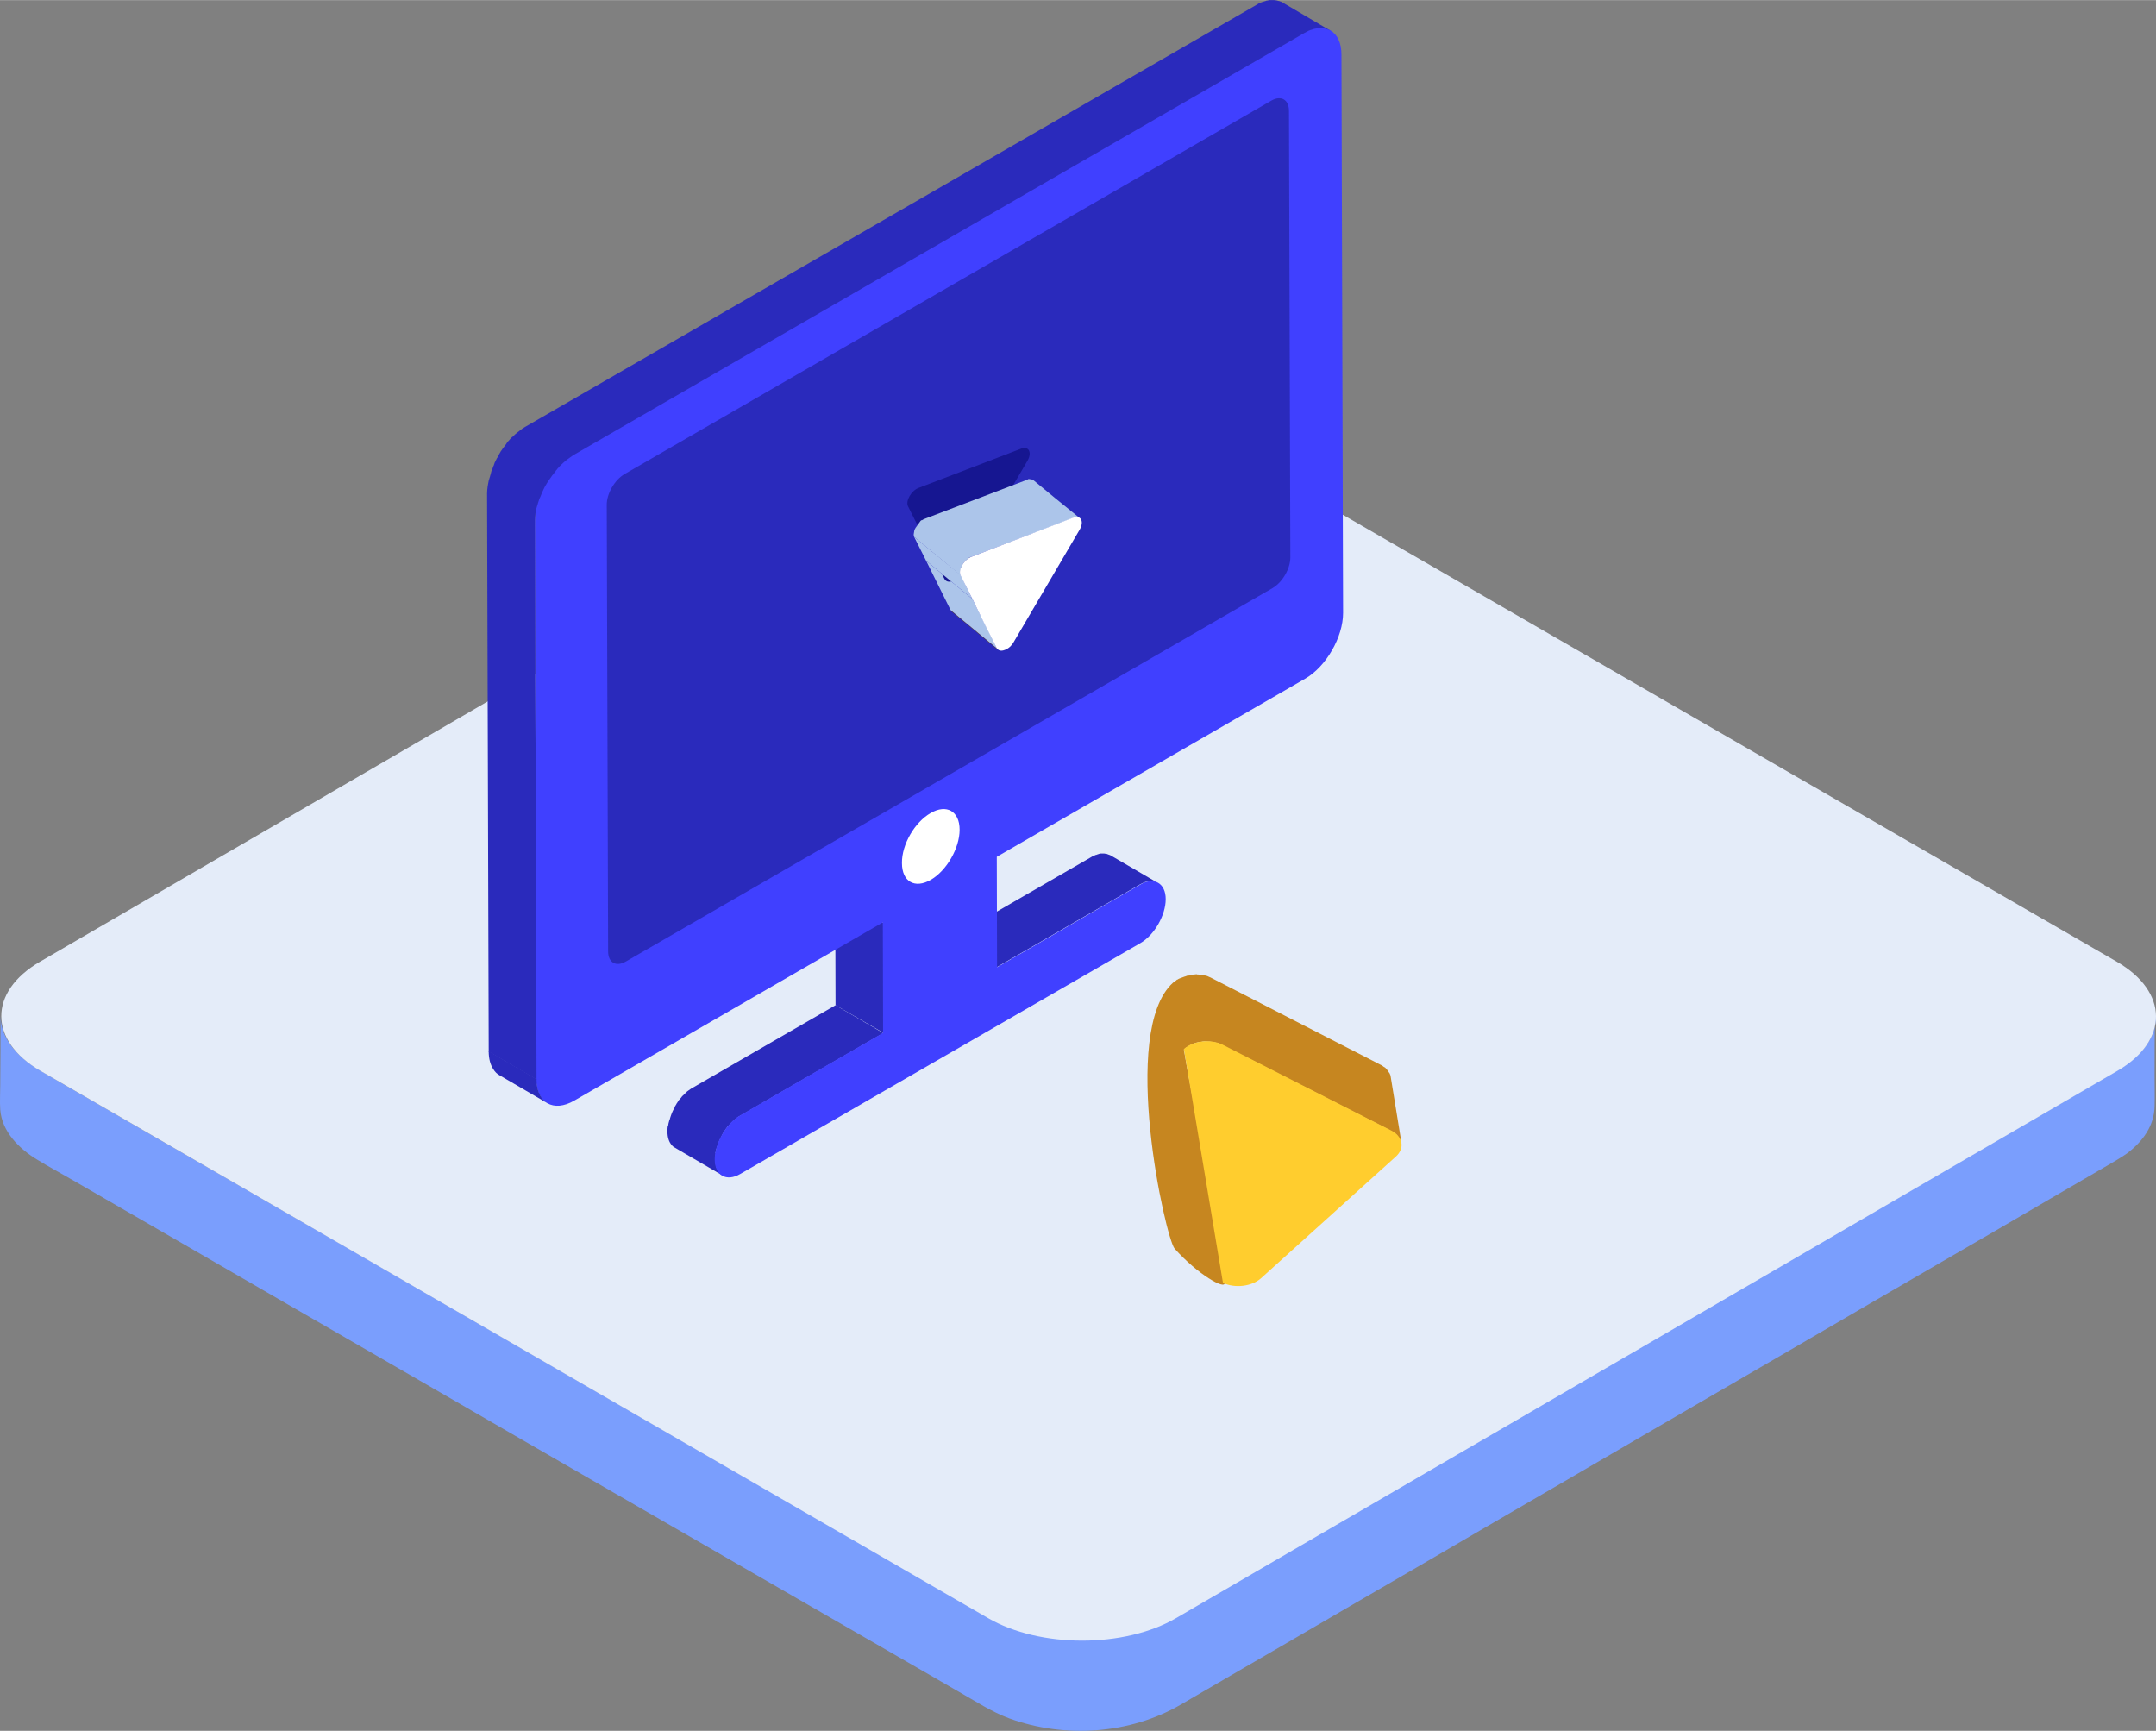
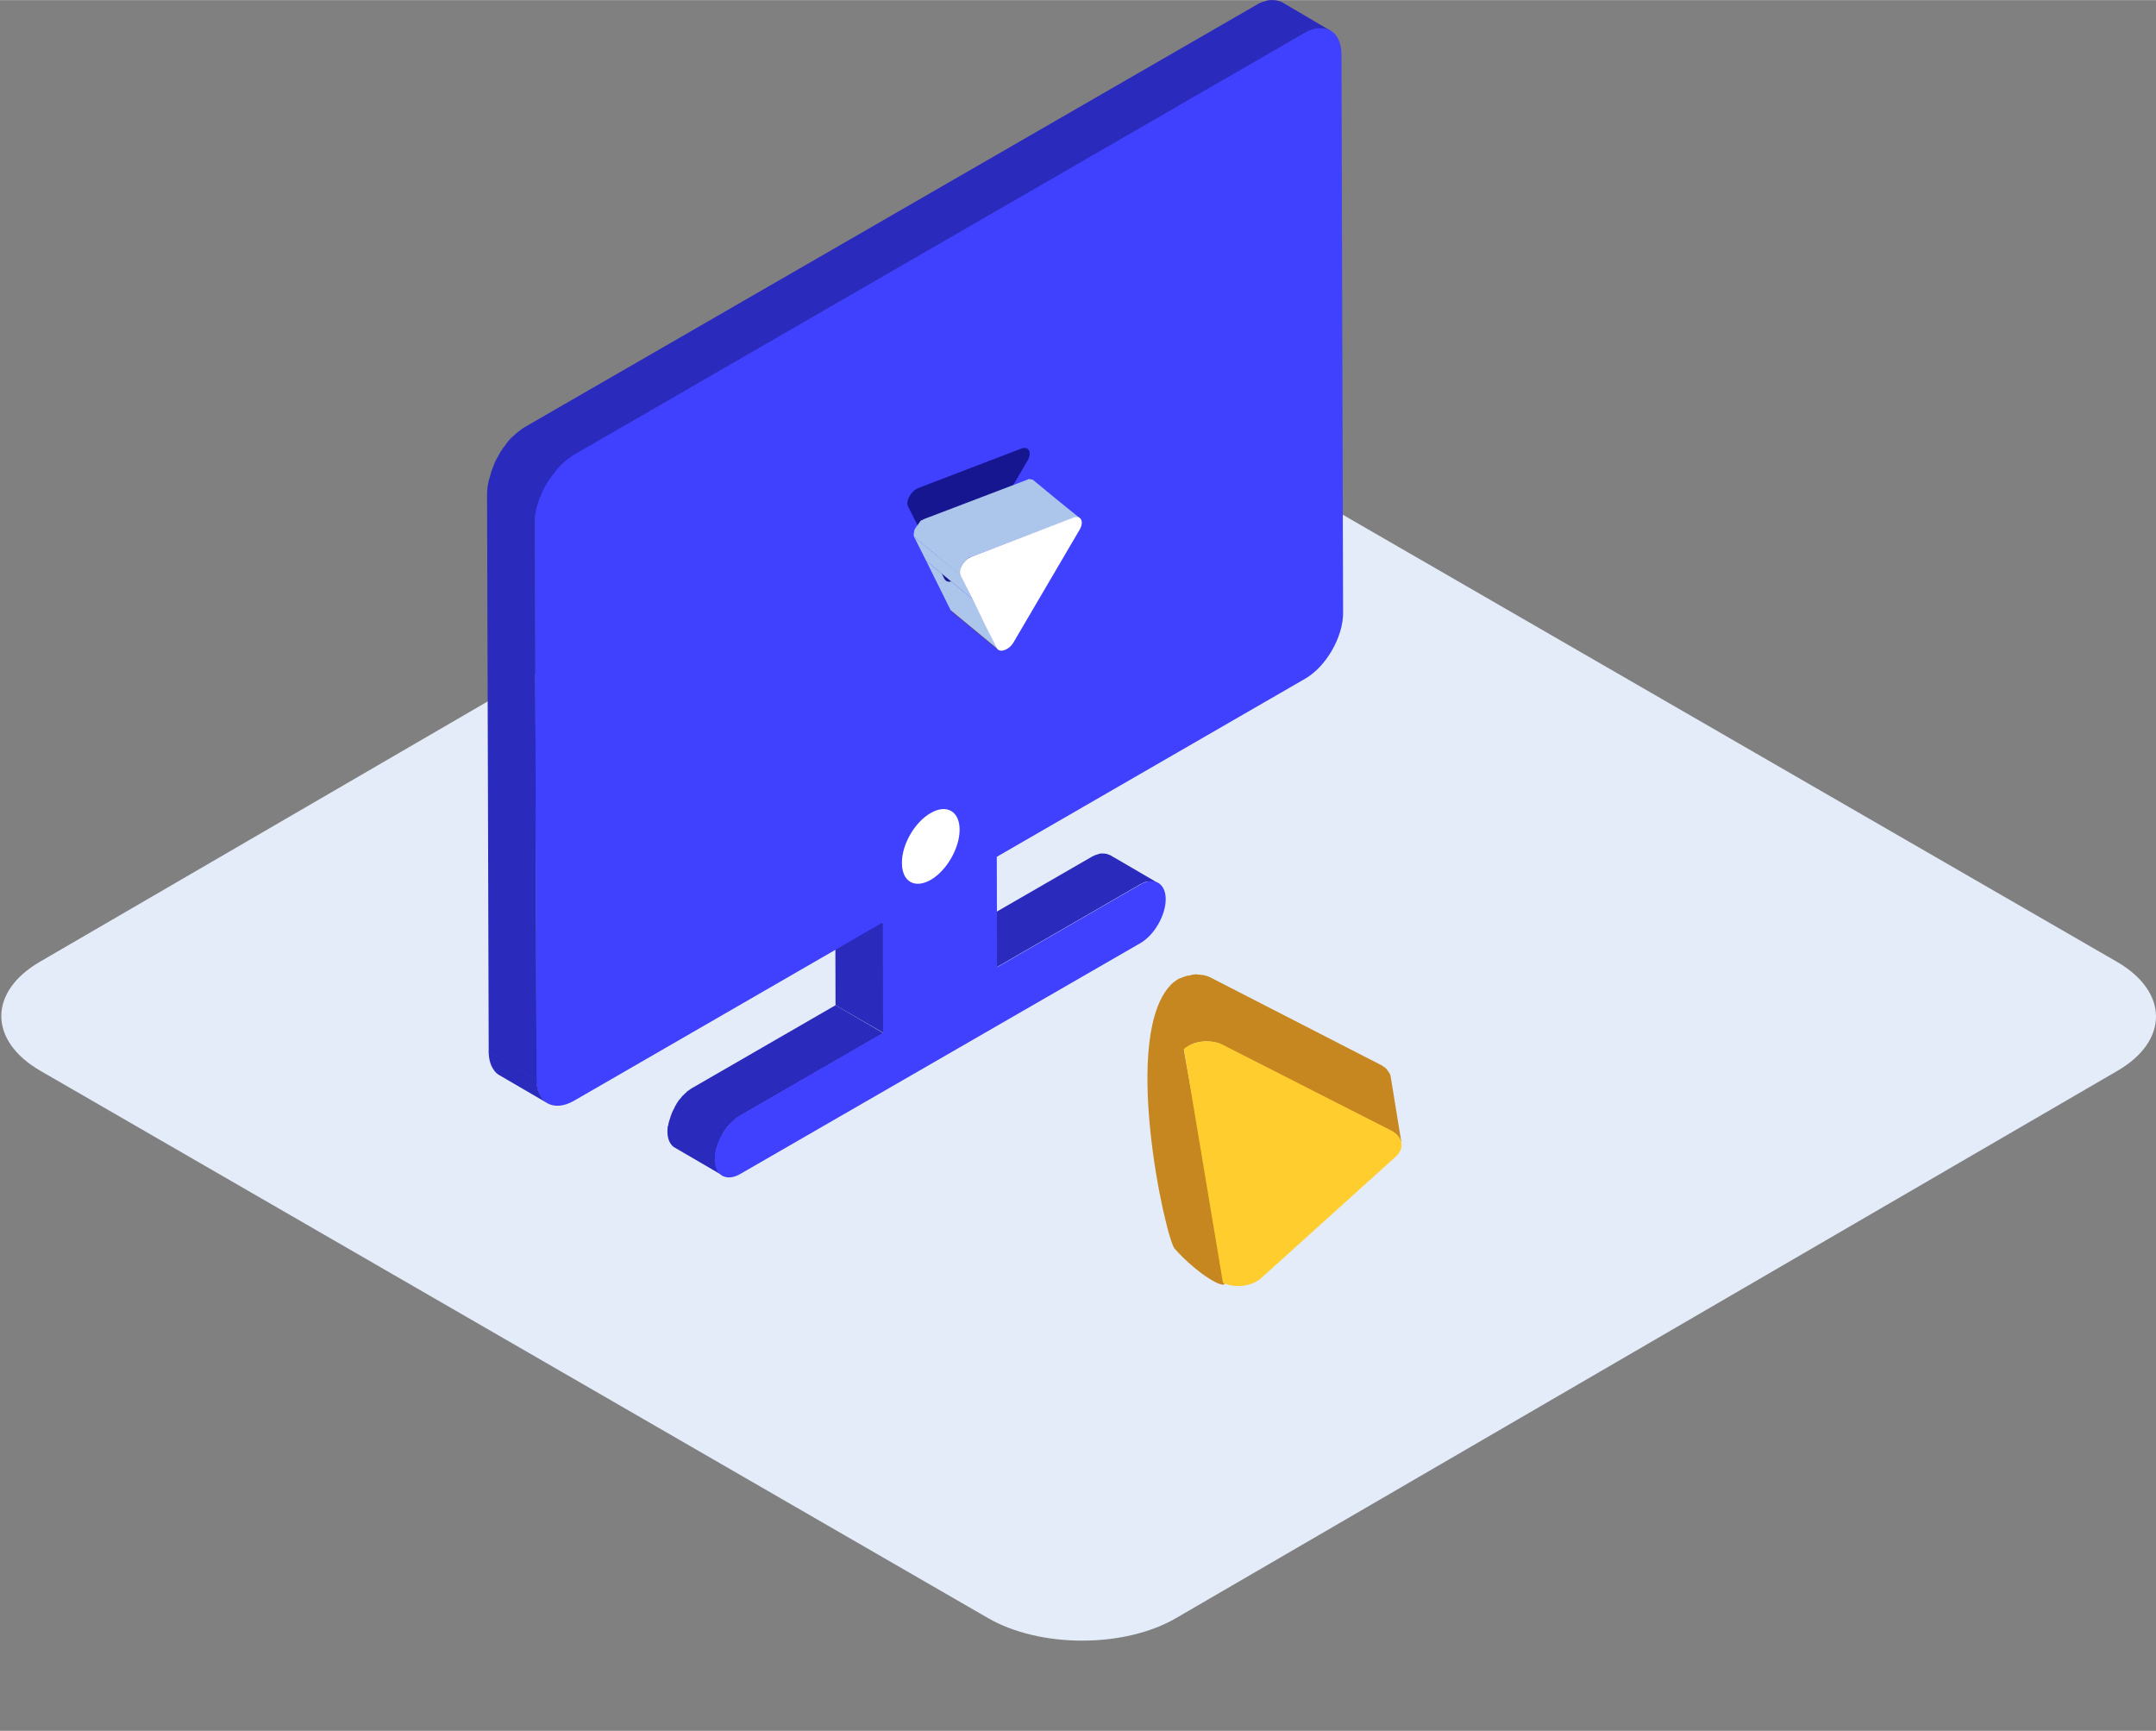
<svg xmlns="http://www.w3.org/2000/svg" xml:space="preserve" width="6.419in" height="5.153in" version="1.1" style="shape-rendering:geometricPrecision; text-rendering:geometricPrecision; image-rendering:optimizeQuality; fill-rule:evenodd; clip-rule:evenodd" viewBox="0 0 8101.76 6502.98">
  <rect x="0" y="0" width="8101.76" height="6502.98" fill="#808080" stroke="none" />
  <defs>
    <style type="text/css">
   
    .fil7 {fill:#161691;fill-rule:nonzero}
    .fil2 {fill:#2A2ABC;fill-rule:nonzero}
    .fil3 {fill:#4040FF;fill-rule:nonzero}
    .fil5 {fill:#674611;fill-rule:nonzero}
    .fil0 {fill:#7A9EFD;fill-rule:nonzero}
    .fil6 {fill:#ACC5EA;fill-rule:nonzero}
    .fil8 {fill:#C68620;fill-rule:nonzero}
    .fil1 {fill:#E4ECF9;fill-rule:nonzero}
    .fil9 {fill:#FFCD2E;fill-rule:nonzero}
    .fil4 {fill:white;fill-rule:nonzero}
   
  </style>
  </defs>
  <g id="Layer_x0020_1">
-     <path class="fil0" d="M8100.6 3835.18c-11.3,112.98 -115.03,169.47 -203.37,220.83 -82.17,47.24 -164.34,95.52 -245.48,142.76 -131.47,76 -261.91,152.01 -393.38,228.02 -164.34,95.52 -327.64,191.04 -491.98,285.53 -180.77,104.76 -361.54,210.56 -543.33,315.32 -181.8,105.79 -363.59,211.58 -546.41,317.37 -167.42,97.57 -333.8,194.12 -501.22,291.69 -136.6,79.08 -272.18,158.17 -408.79,237.26 -89.36,51.35 -178.72,103.74 -268.07,155.09 -67.79,39.03 -131.47,78.06 -208.5,100.65 -200.28,57.52 -422.13,38 -602.9,-66.76 -64.7,-38 -130.44,-74.98 -195.15,-112.98 -119.14,-68.81 -237.26,-136.6 -356.4,-205.42 -156.12,-90.38 -312.24,-180.77 -468.36,-270.13 -177.69,-102.71 -356.4,-205.42 -534.09,-308.13 -183.85,-105.79 -367.7,-212.61 -551.55,-318.4 -173.58,-100.65 -347.16,-200.29 -521.77,-300.94l-443.71 -255.75c-105.79,-61.62 -212.61,-122.22 -318.4,-183.84 -48.27,-27.73 -96.55,-55.46 -144.82,-84.22 -76,-44.16 -150.98,-114.01 -150.98,-208.5 0,86.27 0,172.55 -1.03,259.86 0,30.81 -2.05,62.65 0,94.49 6.16,83.19 71.89,147.9 140.71,188.99 42.11,25.68 85.25,49.3 128.39,73.95 110.93,63.68 221.85,128.39 332.78,192.07 160.23,92.44 319.42,184.88 479.66,277.32 190.02,109.9 381.05,219.8 571.06,329.7 198.23,115.03 396.46,229.04 595.71,344.08 188.99,108.87 376.94,217.75 565.93,326.61 157.15,90.38 313.26,180.77 470.41,271.15 105.79,61.62 212.61,122.22 318.4,183.85 61.62,34.92 122.22,74.98 188.99,99.63 208.5,76 452.94,59.57 645.01,-52.38 72.92,-42.11 145.85,-85.25 218.77,-127.36 134.55,-78.06 269.1,-156.12 402.62,-234.18 175.64,-101.68 350.24,-203.37 525.87,-306.07 196.18,-114.01 392.35,-228.02 587.5,-342.02l588.52 -342.02c175.64,-102.71 351.27,-204.39 527.93,-307.1 136.6,-79.08 273.21,-158.17 409.81,-238.29 74.98,-44.16 150.98,-87.3 225.96,-131.47 22.6,-13.35 46.22,-26.7 67.79,-42.11 57.52,-43.14 102.71,-102.71 103.74,-177.68 1.03,-38 0,-74.98 0,-112.98 0,-74.98 0,-150.98 1.03,-225.96 4.11,7.19 4.11,13.35 3.08,18.49 0,2.05 1.03,-3.08 0,0l0 0zm1.02 -16.44z" />
    <path class="fil1" d="M7954.75 3613.33c195.15,112.98 196.18,296.83 2.05,409.81l-3537.32 2056.24c-194.12,112.98 -511.49,112.98 -706.64,0l-3560.94 -2056.24c-195.15,-112.98 -196.18,-296.83 -2.05,-409.81l3537.32 -2056.25c194.12,-112.98 511.49,-112.98 706.64,0l3560.95 2056.25 -0.01 0z" />
    <path class="fil2" d="M4320.88 3311.36l1.03 0c5.14,0 10.27,0 15.41,1.03l1.02 -0c5.14,1.03 9.24,3.08 13.35,5.14l-179.74 -104.76 -1.02 0c-2.05,-1.03 -3.08,-2.05 -5.13,-2.05 -2.05,-1.03 -3.08,-1.03 -5.14,-2.05 -1.03,0 -2.05,-1.03 -3.08,-1.03l-1.02 -0 -1.03 0c-2.05,0 -4.11,-1.03 -6.16,-1.03l-8.22 0 -5.14 0c-3.08,0 -5.14,1.03 -8.22,2.05 -1.03,0 -2.05,1.03 -3.08,1.03 -1.03,0 -2.05,1.03 -3.08,1.03 -1.03,1.03 -3.08,1.03 -4.11,1.03 -4.11,2.05 -9.24,4.11 -13.35,6.16l-537.17 310.18 179.74 104.76 537.17 -310.18c6.16,-3.08 12.32,-6.16 17.46,-8.22 1.03,0 2.05,-1.03 3.08,-1.03 6.16,-1.03 11.3,-2.05 16.43,-2.05zm-1001.41 569.01l-179.74 -103.74 -1.03 -414.95 179.74 104.76 1.02 413.92z" />
    <path class="fil2" d="M2688.83 4331.26c1.03,-7.19 3.08,-14.38 5.14,-20.54 0,-1.03 0,-1.03 1.03,-2.05 2.05,-7.19 5.14,-15.41 8.22,-22.6 3.08,-7.19 7.19,-15.41 11.3,-22.6l0 -1.03c4.11,-7.19 8.22,-14.38 13.35,-20.54 0,-1.03 1.03,-1.03 1.03,-2.05 4.11,-6.16 9.24,-11.3 14.38,-16.43l3.08 -3.08c4.11,-4.11 8.22,-8.22 12.32,-11.3 2.05,-2.05 4.11,-3.08 5.14,-5.14 6.16,-5.14 12.32,-9.24 18.49,-12.32l537.17 -310.18 -179.74 -104.76 -537.17 310.18c-6.16,3.08 -12.32,8.22 -18.49,12.32 -2.05,1.03 -4.11,3.08 -5.14,5.14 -3.08,2.05 -6.16,5.14 -8.22,7.19 -1.03,1.03 -2.05,3.08 -4.11,4.11l-3.08 3.08c-1.03,1.03 -2.05,2.05 -3.08,4.11 -3.08,3.08 -5.14,6.16 -8.22,9.24 -1.03,1.03 -2.05,2.05 -3.08,4.11 0,1.03 -1.03,1.03 -1.03,2.05 -1.03,1.03 -2.05,2.05 -2.05,3.08 -2.05,3.08 -4.11,5.14 -5.14,8.22 -2.05,3.08 -3.08,5.14 -5.14,8.22l0 2.05c-1.03,2.05 -2.05,4.11 -4.11,7.19 -1.03,3.08 -3.08,5.13 -4.11,8.21 -1.03,2.05 -2.05,5.14 -3.08,7.19 -1.03,3.08 -2.05,6.16 -3.08,8.22l-3.08 9.24c0,1.03 -1.03,3.08 -1.03,4.11 0,1.03 0,1.03 -1.03,2.05 0,1.03 -1.03,2.05 -1.03,3.08 -1.03,4.11 -2.05,7.19 -3.08,11.3 0,2.05 -1.03,4.11 -1.03,6.16 0,1.03 0,2.05 -1.03,3.08 0,1.03 0,2.05 -1.03,3.08 -1.03,6.16 -1.03,12.32 -1.03,18.49 0,22.6 6.16,40.06 16.43,51.35 3.08,4.11 7.19,7.19 11.3,9.24l179.74 104.76c-17.46,-10.27 -27.73,-30.81 -27.73,-61.62 0,-7.19 1.03,-14.38 2.05,-21.57 -1.03,0 -1.03,-1.03 -1.03,-2.05l0.01 0z" />
    <path class="fil3" d="M4898.11 123.25c78.06,-45.19 142.77,-8.22 142.77,81.14l6.16 2098.36c0,90.38 -63.68,201.31 -141.74,246.5l-1159.59 669.67 1.03 414.95 537.17 -310.18c52.38,-30.81 96.55,-6.16 96.55,54.43 0,60.6 -43.14,135.58 -95.52,165.36l-1502.64 866.87c-52.38,30.81 -96.55,6.16 -96.55,-54.43 0,-60.6 43.14,-135.58 95.52,-165.36l537.17 -310.18 -1.03 -414.95 -1159.59 669.67c-78.06,45.19 -142.77,8.22 -142.77,-81.14l-5.14 -2098.36c0,-90.38 63.68,-201.31 141.74,-246.5l2746.45 -1585.84 0 0z" />
    <path class="fil2" d="M2016.08 4053.95l-179.74 -104.76c0,27.73 6.16,51.35 17.46,67.79 6.16,10.27 14.38,18.49 24.65,23.62l179.74 104.76c-25.68,-15.41 -42.11,-46.22 -42.11,-91.41z" />
    <path class="fil2" d="M4820.05 9.25c-3.08,-2.05 -5.14,-3.08 -8.22,-4.11l-1.02 0c-1.03,0 -2.05,-1.03 -2.05,-1.03 -1.03,0 -2.05,-1.03 -4.11,-1.03 -1.03,0 -3.08,-1.03 -4.11,-1.03 -1.03,0 -2.05,0 -3.08,-1.03l-1.03 0c-3.08,0 -6.16,-1.03 -8.22,-1.03l-19.51 0c-1.03,0 -2.05,1.03 -3.08,1.03 -2.05,0 -4.11,1.03 -6.16,1.03 -1.03,0 -2.05,0 -3.08,1.03 -1.03,0 -2.05,1.03 -3.08,1.03 -3.08,1.03 -6.16,2.05 -10.27,3.08 -1.03,0 -2.05,1.03 -3.08,1.03 -1.03,0 -1.03,1.03 -2.05,1.03 -6.16,2.05 -11.3,5.14 -17.46,9.24l-2748.51 1585.83c-7.19,4.11 -14.38,9.24 -21.57,15.41 -1.03,1.03 -2.05,2.05 -4.11,3.08 -7.19,5.14 -13.35,11.3 -19.51,17.46 -1.03,1.03 -1.03,1.03 -2.05,1.03l-3.08 3.08c-3.08,3.08 -6.16,6.16 -9.24,10.27l-3.08 3.08c-1.03,1.03 -2.05,2.05 -2.05,3.08 -2.05,2.05 -4.11,4.11 -5.14,7.19 -1.03,1.03 -2.05,3.08 -3.08,4.11 -1.03,1.03 -2.05,3.08 -3.08,4.11 -1.03,2.05 -3.08,3.08 -4.11,5.14 -1.03,1.03 -2.05,2.05 -3.08,4.11 -1.03,2.05 -3.08,4.11 -4.11,6.16 -1.03,1.03 -2.05,3.08 -3.08,4.11 0,1.03 -1.03,1.03 -1.03,2.05 -2.05,4.11 -5.14,8.22 -7.19,12.32l0 1.03c0,1.03 -1.03,2.05 -1.03,2.05 -2.05,3.08 -3.08,6.16 -5.14,8.22 -1.03,1.03 -1.03,3.08 -2.05,4.11 -1.03,1.03 -1.03,3.08 -2.05,4.11 -1.03,1.03 -1.03,2.05 -2.05,4.11 -2.05,3.08 -3.08,6.16 -4.11,10.27 0,1.03 -1.03,1.03 -1.03,2.05l0 1.03c-2.05,4.11 -4.11,8.22 -5.14,13.35 0,1.03 -1.03,1.03 -1.03,2.05 -1.03,2.05 -1.03,3.08 -2.05,5.14 -1.02,2.06 -2.05,4.11 -2.05,6.16 -1.03,2.05 -1.03,3.08 -1.03,5.14 -1.03,2.05 -1.03,4.11 -2.05,6.16 0,1.03 -1.03,2.05 -1.03,4.11 -1.03,2.05 -1.03,4.11 -2.05,6.16 -1.03,2.05 -1.03,5.14 -2.05,7.19 0,1.03 0,2.05 -1.03,3.08 0,2.05 -1.03,3.08 -1.03,5.14 -1.03,4.11 -1.03,7.19 -2.05,11.3 0,1.03 0,2.05 -1.03,3.08l0 3.08c-1.03,8.22 -2.05,16.43 -2.05,24.65l6.16 2098.36 179.74 104.76 -6.16 -2100.41c0,-8.22 1.03,-16.43 2.05,-24.65 0,-2.05 0,-4.11 1.03,-6.16 1.03,-4.11 1.03,-7.19 2.05,-11.3 0,-3.08 1.03,-5.14 2.05,-8.22 1.03,-2.05 1.03,-5.14 2.05,-7.19 1.03,-3.08 2.05,-7.19 3.08,-10.27 1.03,-2.05 1.03,-4.11 2.05,-6.16 1.03,-4.11 2.05,-7.19 4.11,-11.3 1.03,-1.03 1.03,-3.08 2.05,-4.11l6.16 -15.41c0,-1.03 1.03,-1.03 1.03,-2.05 2.05,-4.11 4.11,-9.24 6.16,-13.35 1.03,-1.03 1.03,-3.08 2.05,-4.11 2.05,-4.11 4.11,-8.22 7.19,-12.32 0,-1.03 1.03,-2.05 1.03,-2.05 3.08,-5.14 6.16,-10.27 9.24,-14.38 1.03,-1.03 2.05,-3.08 3.08,-4.11 2.05,-3.08 5.14,-7.19 7.19,-10.27 1.03,-2.05 3.08,-4.11 4.11,-5.14 2.05,-3.08 4.11,-5.14 6.16,-8.22 2.05,-2.05 4.11,-4.11 5.14,-7.19 2.05,-2.05 4.11,-4.11 5.14,-6.16 3.08,-3.08 6.16,-7.19 9.24,-10.27l5.14 -5.14c6.16,-6.16 13.35,-12.32 19.51,-17.46 1.03,-1.03 2.05,-2.05 4.11,-3.08l21.57 -15.41 2746.45 -1585.84c6.16,-3.08 12.32,-6.16 17.46,-9.24 2.05,-1.03 4.11,-1.03 5.14,-2.05 3.08,-1.03 7.19,-2.05 10.27,-3.08 2.05,-1.03 4.11,-1.03 6.16,-2.05 2.05,0 4.11,-1.03 6.16,-1.03 3.08,0 5.14,-1.03 7.19,-1.03l15.41 -0c4.11,0 7.19,1.03 10.27,1.03 1.03,0 2.05,0 2.05,1.03 3.08,1.03 5.14,1.03 8.22,2.05 1.03,0 2.05,1.03 2.05,1.03 3.08,1.03 6.16,3.08 9.24,4.11l-179.74 -105.79 0 0z" />
-     <path class="fil2" d="M4776.91 377.97c36.97,-21.57 66.76,-4.11 66.76,38l5.14 1678.28c0,42.11 -29.78,93.46 -66.76,115.03l-2430.11 1403.01c-36.97,21.57 -66.76,4.11 -66.76,-38l-5.14 -1678.28c0,-42.11 29.78,-93.46 66.76,-115.03l2430.11 -1403.01z" />
    <path class="fil4" d="M3497.15 3054.59c59.57,-34.92 108.87,-7.19 108.87,62.65 0,68.81 -48.27,153.04 -107.84,187.96 -60.6,34.92 -108.87,7.19 -108.87,-62.65 -1.03,-69.84 48.27,-154.07 107.84,-187.96z" />
    <polygon class="fil5" points="3750.25,2441.45 3575.93,2297.24 3572,2291.77 3746.31,2435.99 " />
    <polygon class="fil6" points="3654.33,2250.51 3480.01,2106.29 3572,2291.77 3746.31,2435.99 " />
    <path class="fil7" d="M3838.1 1684.96c27.36,-10.01 41.02,14.74 23.13,45.58l-247.2 421.28c-9.08,16.21 -22.09,26.96 -35.64,31.18 -11.99,4.48 -22.96,2.69 -29.26,-7.98l-44.94 -89.35 -47.3 -94.57 -44.94 -89.35c-9.48,-20.84 12.83,-59.03 40.2,-69.03l385.96 -147.76 -0.01 -0z" />
    <polygon class="fil6" points="3654.33,2250.51 3609.64,2159.59 3435.08,2016.94 3480.01,2106.29 " />
    <path class="fil6" d="M4057.73 1946.37l-89.5 -72.49 -85.06 -70.16c0,0 -1.57,-0.25 -1.31,-1.82l-1.57 -0.25 -1.57 -0.26 -1.56 -0.25 -1.57 -0.25 -4.7 -0.77 -1.57 -0.25 -1.56 -0.25 -1.57 -0.26c-1.57,-0.25 -3.39,1.06 -5.21,2.37l-384.13 146.45c-3.38,1.06 -8.6,3.42 -12.24,6.05l-1.57 -0.25 -3.64 2.62c-0.26,1.57 -1.83,1.31 -2.08,2.88 -0.25,1.56 -1.82,1.31 -2.08,2.87 -0.26,1.56 -1.83,1.31 -2.08,2.88 -0.25,1.56 -1.82,1.31 -2.08,2.87l-0.26 1.57c0,0 -0.25,1.57 -1.82,1.31 -0.25,1.57 -1.82,1.31 -2.08,2.88 -0.26,1.56 -1.83,1.31 -2.08,2.87 -0.25,1.56 -1.82,1.31 -2.08,2.88 -0.25,1.56 -1.82,1.31 -2.08,2.87 -0.25,1.56 -0.25,1.57 -2.08,2.87 -0.26,1.57 -0.51,3.13 -2.34,4.45l-2.81 17.23c-0.51,3.13 0.55,6.52 1.6,9.91l174.31 144.22c-1.06,-3.39 -2.11,-6.78 -1.6,-9.91l0.51 -3.13 1.28 -7.84 1.02 -6.27c2.85,-7.58 7,-13.33 11.41,-20.66 2.08,-2.88 5.72,-5.51 7.8,-8.38 2.08,-2.88 5.47,-3.94 7.54,-6.82 3.64,-2.62 7.29,-5.24 12.25,-6.05l384.13 -146.45c1.82,-1.31 4.95,-0.8 6.78,-2.11l1.57 0.29c1.57,0.25 3.39,-1.06 6.52,-0.55l6.27 1.02c0,0 1.57,0.26 2.87,2.08z" />
    <path class="fil4" d="M4033.97 1944.11c27.36,-10.01 41.02,14.73 23.13,45.58l-247.2 421.28c-9.08,16.21 -22.09,26.96 -35.64,31.18 -11.98,4.48 -22.96,2.69 -29.25,-7.98l-44.94 -89.35 -45.75 -94.31 -44.94 -89.35c-9.47,-20.84 12.83,-59.03 40.21,-69.03l384.39 -148.02z" />
    <path class="fil8" d="M5266.37 4293.36l-40.9 -250.87c0.12,-2.06 -0.71,-3.25 -1.54,-4.45 -0.83,-1.2 -0.71,-3.25 -1.54,-4.45l-1.67 -2.4 -6.66 -9.58 -0.83 -1.2 -2.5 -3.59c-1.66,-2.39 -3.45,-2.73 -5.12,-5.13 -0.83,-1.2 -0.83,-1.2 -2.62,-1.54 -0.83,-1.2 -0.83,-1.2 -2.61,-1.54 -0.84,-1.2 -2.63,-1.54 -3.46,-2.73 -3.45,-2.73 -6.07,-4.28 -10.48,-6.16l-634.54 -325.71c-5.24,-3.08 -10.61,-4.1 -15.86,-7.18l-5.37 -1.03c-2.62,-1.54 -5.37,-1.02 -7.99,-2.56 -1.79,-0.34 -3.58,-0.68 -4.53,0.17l-3.58 -0.68 -3.57 -0.68c-3.58,-0.68 -6.33,-0.17 -9.9,-0.85 -1.79,-0.34 -2.75,0.51 -3.58,-0.68l-1.79 -0.34c-0.96,0.85 -1.79,-0.34 -2.75,0.51 -2.74,0.51 -4.53,0.17 -7.28,0.69 -2.75,0.52 -4.53,0.17 -7.28,0.69l-1.91 1.71c-1.79,-0.34 -2.75,0.51 -5.49,1.03 -2.75,0.52 -4.53,0.18 -7.28,0.69 -2.74,0.51 -4.53,0.18 -6.45,1.89 -2.74,0.51 -3.7,1.37 -6.45,1.89 -2.74,0.52 -4.66,2.23 -7.41,2.74 -0.95,0.86 -2.74,0.52 -3.7,1.37l-0.96 0.86c-0.96,0.85 -0.96,0.85 -2.74,0.51 -2.75,0.51 -4.67,2.23 -8.36,3.6 -0.96,0.86 -2.87,2.57 -4.67,2.22l-3.83 3.43c-3.83,3.42 -8.49,5.65 -11.36,8.22 -202.13,182.43 -27.58,961.37 6.13,999.07 87.25,97.6 190.71,155.99 187.99,128.52 -26.24,-265.82 -106.78,-600.01 -153.23,-876.73 3.83,-3.42 8.61,-7.7 13.27,-9.93l1.91 -1.71c4.66,-2.23 9.32,-4.46 14.94,-7.53l0.95 -0.86c5.62,-3.08 11.1,-4.11 17.56,-6 6.45,-1.89 11.94,-2.91 18.27,-2.74l0.95 -0.86c5.5,-1.03 11.83,-0.85 18.15,-0.69l1.79 0.34c6.33,0.17 10.86,0 16.22,1.03l3.58 0.68 12.53 2.39 5.37 1.02c5.37,1.02 10.61,4.1 15.86,7.18l635.61 322.8c5.24,3.08 9.66,4.96 13.95,8.89 0.83,1.19 0.83,1.19 2.62,1.54 3.46,2.74 6.91,5.48 9.4,9.07l0.83 1.17c2.5,3.6 5,7.19 6.54,11.64 4.29,3.93 5.82,8.38 7.36,12.83 -0.83,-1.2 -0.83,-1.2 0,0l0 -0z" />
    <path class="fil9" d="M5228.42 4247.68c43.86,22.91 51.15,66.89 16.71,97.71l-506.41 457.02c-35.4,31.68 -99.14,38.22 -143.13,17.36l-146.74 -878.74c34.44,-30.82 99.14,-38.22 143.13,-17.36l636.44 324z" />
  </g>
</svg>